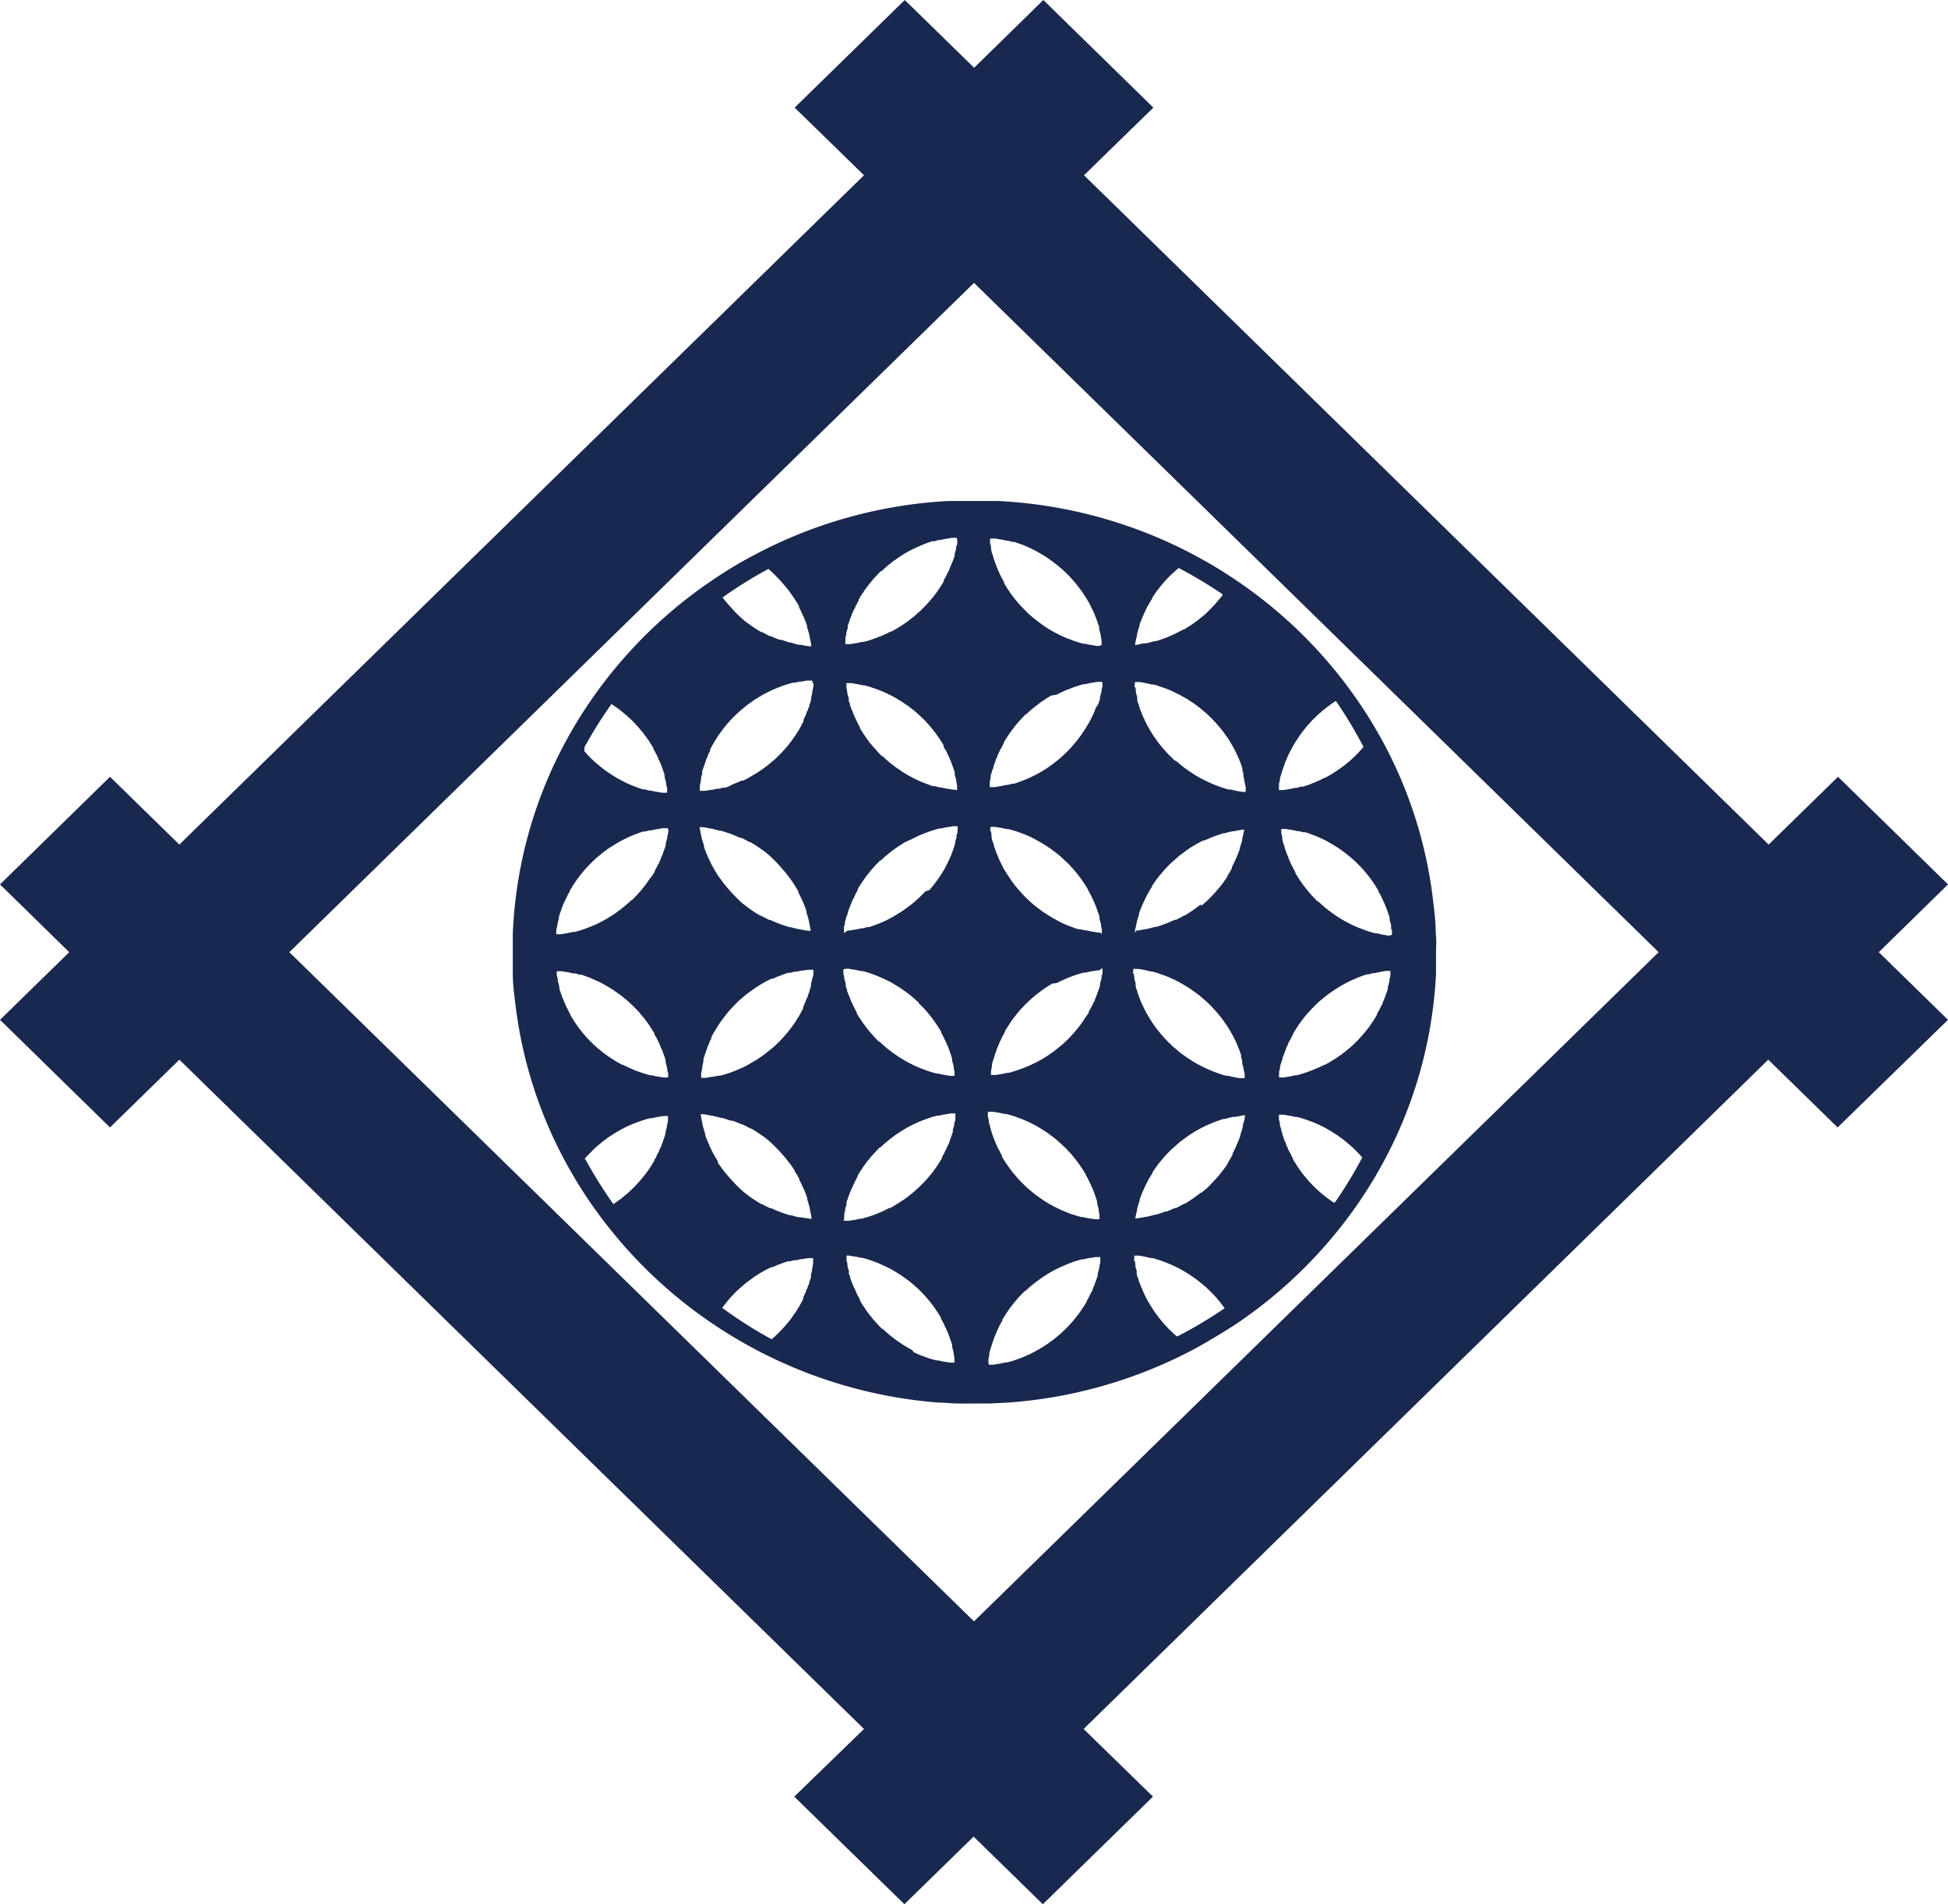
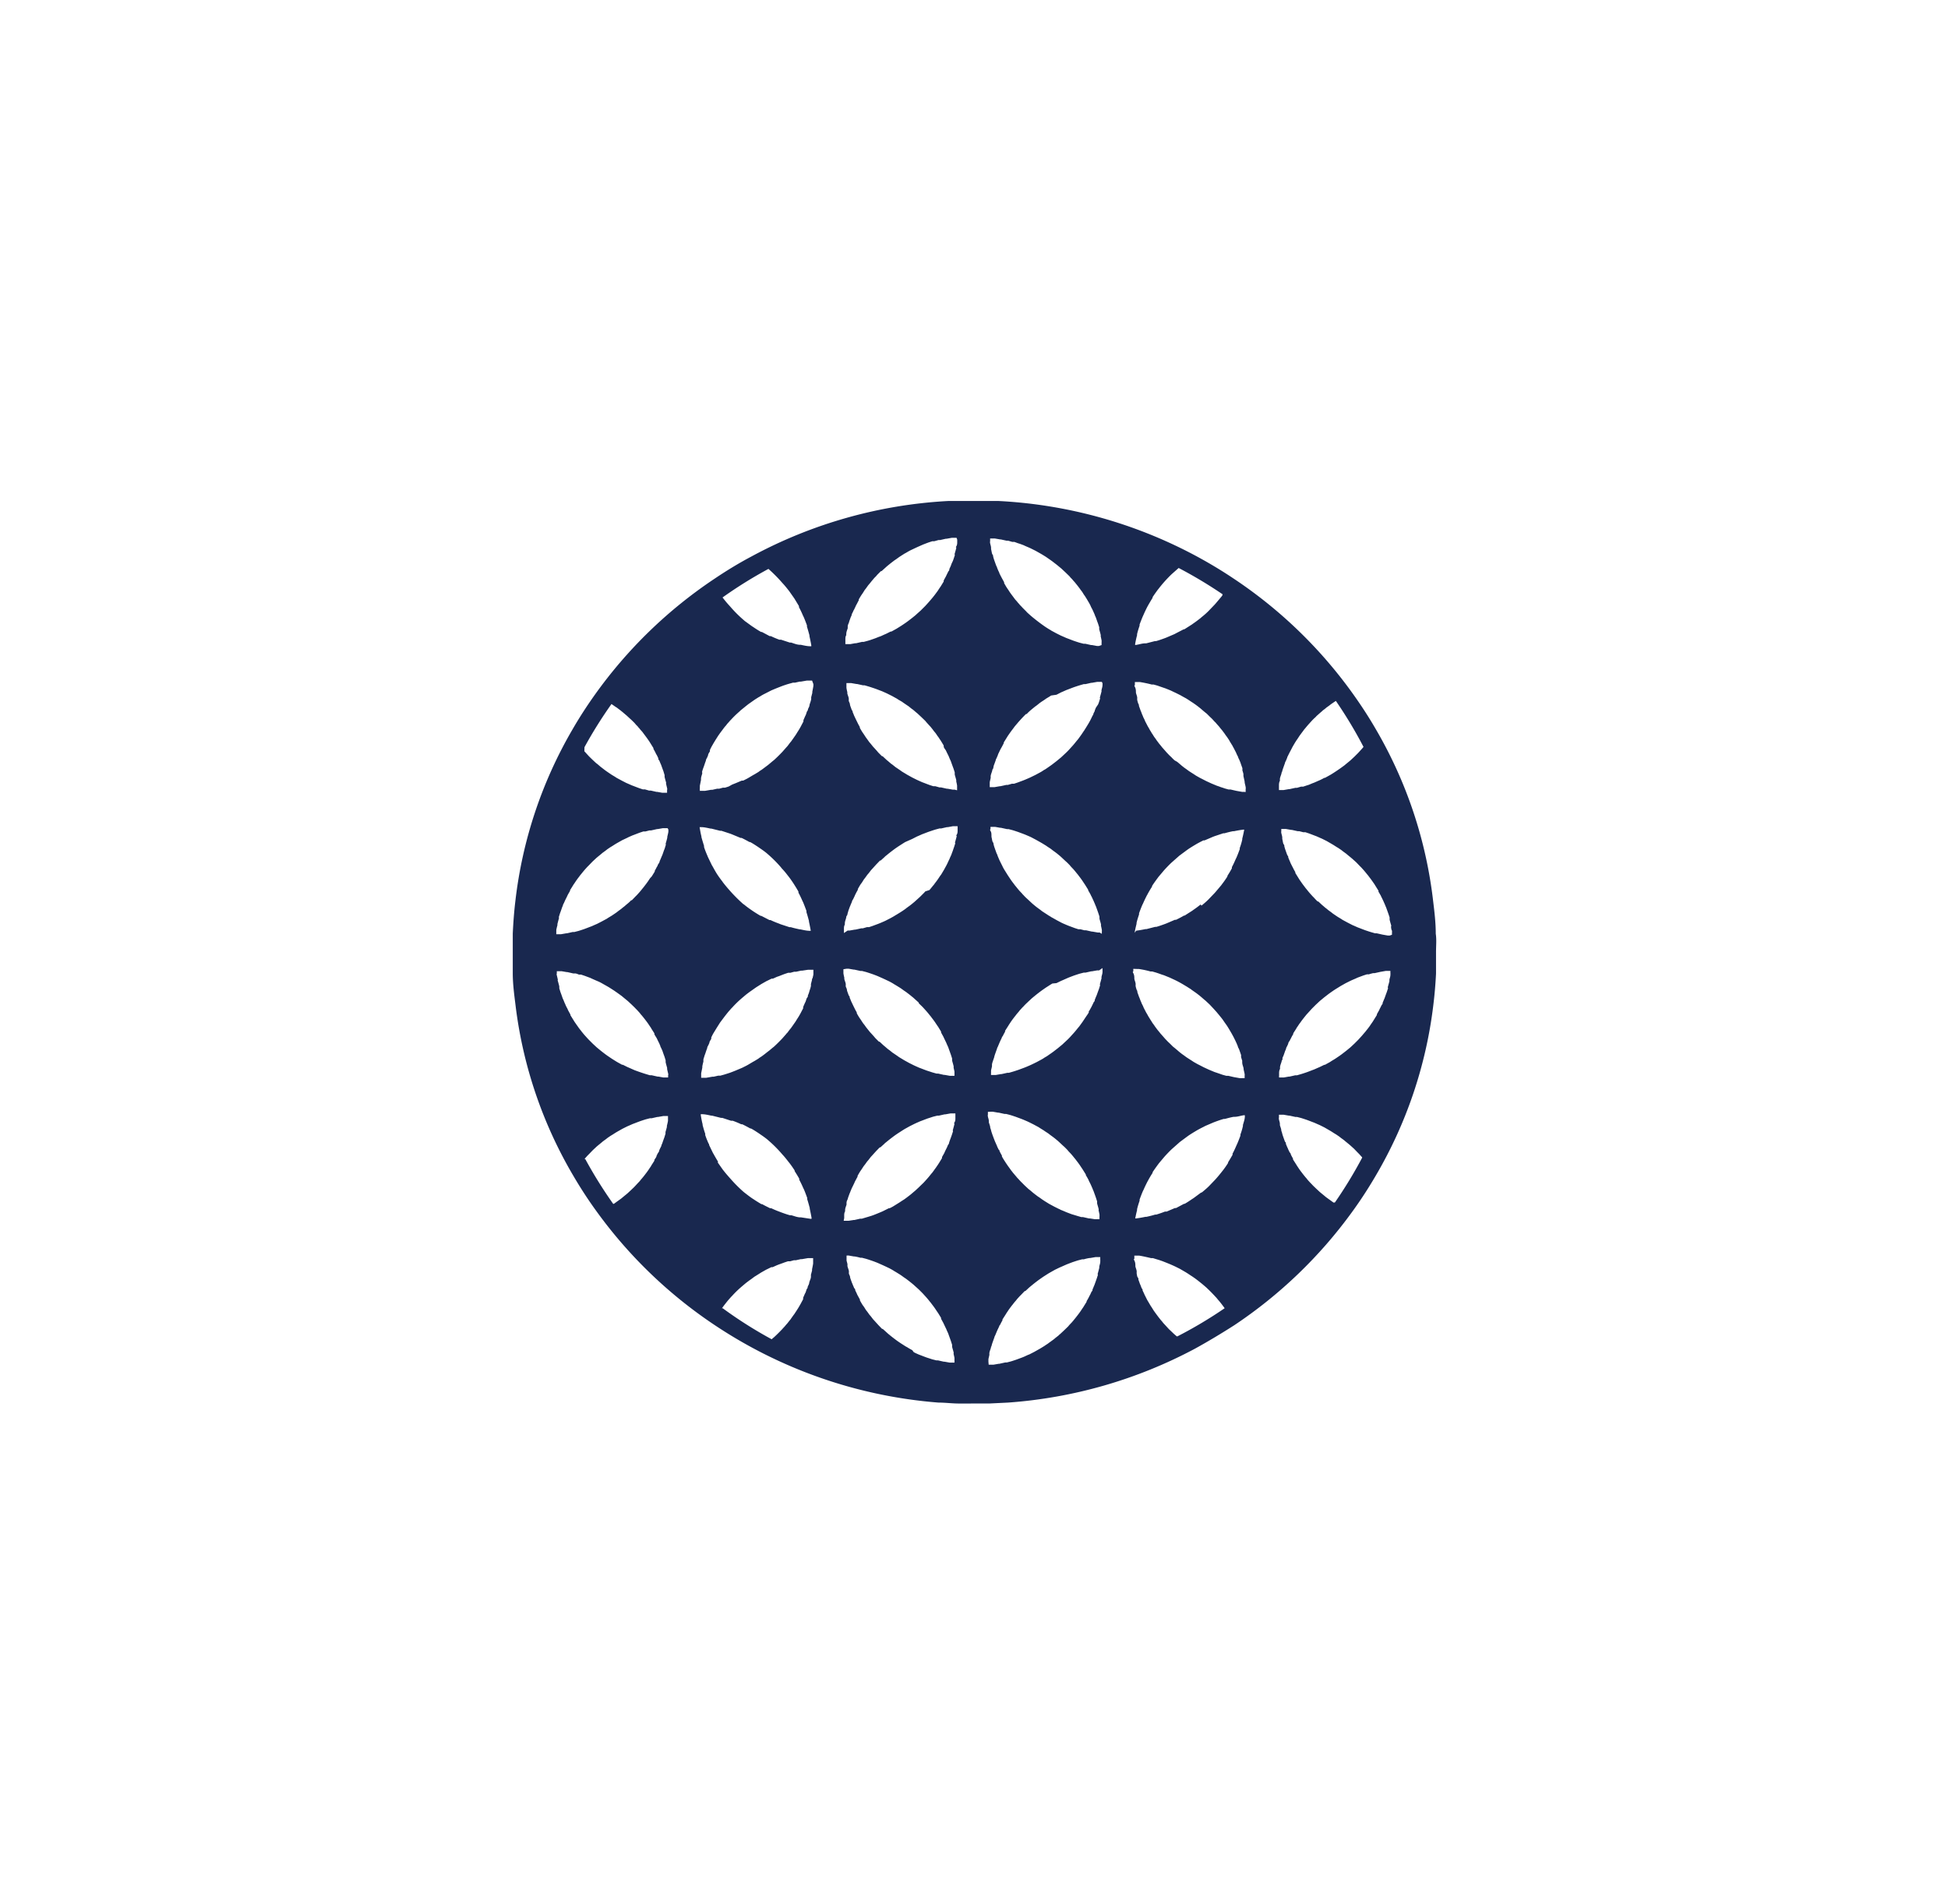
<svg xmlns="http://www.w3.org/2000/svg" id="レイヤー_1" data-name="レイヤー 1" viewBox="0 0 148.58 145.27">
  <defs>
    <style>.cls-1{fill:#19284f;}</style>
  </defs>
  <path class="cls-1" d="M337.93,262.23c0-.84-.1-1.67-.2-2.49a33.58,33.58,0,0,0-4.36-13.09c-.53-.92-1.11-1.81-1.73-2.68a35,35,0,0,0-9.17-8.86c-.88-.59-1.8-1.14-2.74-1.65a35.68,35.68,0,0,0-15.14-4.24l-.76,0-1.12,0c-.42,0-.83,0-1.25,0l-.72,0a35.52,35.52,0,0,0-15,4.23c-1,.53-1.93,1.1-2.85,1.72a35.11,35.11,0,0,0-9.07,8.79c-.62.87-1.2,1.76-1.73,2.68a33.58,33.58,0,0,0-4.36,13.09c-.1.82-.16,1.65-.2,2.49q0,.69,0,1.41c0,.54,0,1.07,0,1.61,0,.82.11,1.64.21,2.44a33.57,33.57,0,0,0,4.4,13c.55.94,1.14,1.85,1.78,2.73a35.21,35.21,0,0,0,8.88,8.59A35.73,35.73,0,0,0,300,298c.48,0,.95.06,1.43.07s.85,0,1.28,0l1.16,0,1.44-.07a35.67,35.67,0,0,0,14.25-4.11c1-.55,2-1.15,3-1.79a35.23,35.23,0,0,0,9-8.66c.64-.88,1.23-1.79,1.78-2.73a33.57,33.57,0,0,0,4.4-13c.1-.8.17-1.62.21-2.44,0-.54,0-1.07,0-1.61S338,262.69,337.93,262.23Zm-5.51,7.64-.11.13-.19.21-.11.12-.28.28,0,0-.3.28-.12.1-.22.18-.13.1-.22.17-.14.1-.22.15-.15.1-.25.15-.12.08-.38.21-.05,0-.35.17-.14.06-.27.12-.16.06-.26.1-.16.06-.27.09-.16.05-.31.09-.13,0-.44.1h-.06l-.39.07-.15,0-.2,0a.77.77,0,0,1,0-.15s0-.11,0-.17,0-.22.07-.33a.44.44,0,0,0,0-.1c0-.15.07-.29.11-.43s0-.09.05-.14,0-.19.08-.28l.06-.16.09-.26.07-.16c0-.09.07-.17.1-.25a1.11,1.11,0,0,0,.07-.16c0-.08.08-.17.13-.25a.61.61,0,0,1,.07-.14,2.68,2.68,0,0,1,.18-.33s0,0,0-.06l.23-.36a.57.57,0,0,1,.08-.13l.16-.24.1-.13c.05-.08.11-.15.16-.22l.11-.14.17-.21.11-.12.2-.22.1-.11.3-.3h0l.31-.29.11-.09.23-.19.13-.1.22-.17.14-.1.23-.16.14-.09.26-.16.11-.07.39-.22h0l.36-.18.13-.06.28-.12.15-.07.27-.1.16-.06.28-.09.15,0a3,3,0,0,1,.32-.09l.11,0,.45-.1h0l.4-.07.15,0,.21,0,0,.14a.88.88,0,0,1,0,.17c0,.12-.05.23-.07.34s0,.07,0,.1-.07.28-.11.42,0,.1,0,.15l-.09.28-.06.16-.09.25a.87.87,0,0,1-.07.17,2.44,2.44,0,0,1-.1.24c0,.06,0,.11-.07.17l-.12.24a1,1,0,0,0-.07.15l-.18.32,0,.06-.23.37-.08.13-.16.23-.1.15-.16.21a1.71,1.71,0,0,0-.11.14Zm2-7.5-.15,0-.4-.07h0l-.44-.1-.13,0-.31-.09-.16-.05-.27-.09-.16-.06-.26-.1-.16-.06-.27-.12-.14-.06-.35-.18,0,0-.39-.21-.12-.08-.25-.15-.15-.1-.22-.15-.14-.11-.22-.16-.13-.11a1.92,1.92,0,0,1-.22-.18l-.12-.1-.29-.27-.05,0a3.83,3.83,0,0,1-.28-.29l-.11-.11-.19-.21-.11-.13-.17-.21a1.71,1.71,0,0,1-.11-.14l-.16-.21-.1-.14-.16-.23-.08-.13-.23-.37,0-.06c-.06-.11-.12-.21-.17-.32l-.08-.15-.12-.24a1.22,1.22,0,0,0-.07-.17l-.1-.24c0-.06,0-.11-.07-.17l-.09-.25-.06-.17a2.76,2.76,0,0,1-.08-.27c0-.05,0-.1-.05-.15s-.07-.28-.11-.42a.3.3,0,0,0,0-.1c0-.11-.05-.23-.07-.34s0-.11,0-.17a.68.68,0,0,1,0-.14l.2,0,.15,0,.4.07h.05l.45.1.12,0,.31.08.16,0,.27.09.16.06.26.1.16.06.27.12.14.06.36.18,0,0,.38.22.12.07.25.16.15.09.22.15.14.11.22.16.13.11.22.18.12.1.3.27,0,0,.28.29.11.11.19.21.11.13.17.21a1.71,1.71,0,0,1,.11.14l.16.21.1.14.16.23.08.13.23.37,0,.07.18.31a1,1,0,0,0,.07.15l.12.25.07.16a2.44,2.44,0,0,1,.1.24,1.22,1.22,0,0,1,.07.17l.09.25.06.17.09.27c0,.05,0,.1,0,.15s.07.28.11.42,0,.07,0,.1,0,.23.07.34a1,1,0,0,1,0,.17l0,.14Zm-2-14.39h0l-.11.13-.19.21-.11.12-.28.28,0,0-.3.28-.12.1-.22.18-.13.11-.22.16-.14.1-.22.15-.15.1-.25.16-.12.07-.38.21-.05,0a3.84,3.84,0,0,1-.35.18l-.14.06-.27.12-.16.06-.26.11-.16.05-.27.09-.16,0-.31.09-.12,0-.45.1h-.05l-.4.07-.15,0-.21,0,0-.19c0-.06,0-.12,0-.17s0-.23.07-.34a.36.36,0,0,0,0-.1c0-.14.07-.28.11-.42s0-.1.05-.15a2.76,2.76,0,0,1,.08-.27l.06-.17.09-.25c0-.06.05-.12.07-.17l.1-.24c0-.06.05-.11.07-.17l.12-.24.08-.15.16-.31a.56.56,0,0,0,.05-.08c.07-.12.14-.24.22-.36l.09-.13.15-.23.11-.15.15-.2.11-.15c.06-.06.11-.13.17-.2l.11-.13.19-.21.11-.12a3.31,3.31,0,0,1,.27-.26l.07-.08.28-.25.13-.11a1.2,1.2,0,0,1,.21-.17l.14-.12.21-.15.14-.11.22-.15.15-.1h0A33.35,33.35,0,0,1,332.43,248Zm-17.29,16.94.14,0a7.21,7.21,0,0,1,.9.19l.13,0,.31.09.15.05.28.1.16.05.27.11.15.06.28.13.13.06a8.51,8.51,0,0,1,.78.43l.12.07.25.16a.71.71,0,0,1,.14.1l.23.16.14.1.22.17.12.1.23.2.11.09.32.3h0l.3.32.1.11c.06.07.13.14.19.22l.11.13.17.21.11.14.15.22.1.14c.06.08.11.16.16.24l.08.13.21.36v0c.07.13.14.25.2.38l.07.14.12.26a.77.77,0,0,0,.07.16c0,.09.07.17.1.25l.06.17.09.26a1,1,0,0,1,0,.16l.09.29a.74.74,0,0,0,0,.14c0,.14.07.28.1.42v0c0,.14.06.29.08.44s0,.09,0,.14a1.1,1.1,0,0,1,0,.18l-.23,0-.14,0-.45-.08h0l-.43-.1-.15,0-.29-.08-.17-.06-.26-.09-.18-.06-.24-.1-.17-.07-.26-.12-.15-.07-.33-.17-.14-.07-.3-.17-.15-.1-.22-.14-.17-.11-.19-.14-.17-.12-.19-.15-.15-.13-.19-.16-.15-.12-.22-.22-.17-.16-.21-.22-.13-.15-.16-.18a1.83,1.83,0,0,1-.13-.16l-.15-.18-.12-.16a2.43,2.43,0,0,1-.14-.2l-.12-.16-.13-.21a1.4,1.4,0,0,1-.1-.16,2.75,2.75,0,0,1-.17-.29l-.09-.15-.16-.31a1.11,1.11,0,0,1-.07-.16l-.12-.24a.87.87,0,0,0-.07-.17l-.09-.24a1.34,1.34,0,0,1-.07-.18l-.09-.25c0-.05,0-.11-.05-.17a2.29,2.29,0,0,1-.08-.28.83.83,0,0,1,0-.15c0-.13-.07-.27-.1-.41v0c0-.15,0-.29-.08-.44s0-.1,0-.14,0-.13,0-.19Zm-.17-2.76v0q.06-.34.15-.69a.19.19,0,0,1,0-.07c.05-.22.12-.43.19-.64,0,0,0-.06,0-.09.08-.22.16-.43.25-.64l.06-.12c.09-.21.19-.41.29-.61a.41.41,0,0,0,.05-.09c.11-.2.22-.39.34-.57l0-.05c.12-.19.26-.38.39-.56a.76.76,0,0,0,.08-.11l.43-.51.08-.09c.16-.17.32-.34.49-.5h0l.52-.46.09-.08.54-.4.11-.08c.19-.13.39-.25.59-.37l0,0c.2-.12.4-.22.6-.32l.09,0,.63-.27.13-.05.66-.22.09,0c.22-.06.44-.12.66-.16l.08,0c.23-.05.47-.09.7-.12h.07v0q-.06.34-.15.69a.19.19,0,0,1,0,.07,4.71,4.71,0,0,1-.19.64s0,.06,0,.09c-.08.22-.16.43-.25.64l-.06.12c-.09.21-.18.41-.29.61l0,.09c-.11.2-.22.39-.34.57l0,.05c-.12.19-.25.38-.39.56l-.08.11-.43.51-.08.09-.48.5h0c-.16.16-.34.31-.52.46L320,260c-.18.14-.36.28-.54.4l-.11.08-.58.37-.05,0c-.2.12-.4.22-.6.32l-.09,0-.63.27-.13.05c-.22.08-.44.16-.66.22l-.09,0-.66.17h-.08c-.23.05-.47.09-.7.12ZM315,284q.06-.34.15-.69a.19.19,0,0,1,0-.07c.05-.22.12-.43.19-.64,0,0,0-.06,0-.09.08-.22.16-.43.25-.64l.06-.12c.09-.21.19-.41.29-.61a.41.41,0,0,0,.05-.09c.11-.2.22-.39.34-.57l0-.05c.12-.19.26-.38.39-.56a.76.76,0,0,0,.08-.11l.43-.51.08-.09c.16-.17.32-.34.49-.5h0l.52-.46.09-.08.54-.4.11-.08c.19-.13.39-.25.59-.37l0,0c.2-.12.4-.22.6-.32l.09-.05.63-.27.13-.05c.22-.08.44-.16.66-.22l.09,0c.22-.06.44-.12.66-.16l.08,0c.23,0,.47-.09.7-.12h.08a.15.15,0,0,0,0,.07c0,.23-.09.46-.15.68a.24.24,0,0,1,0,.08,4.71,4.71,0,0,1-.19.64s0,.06,0,.09c-.08.21-.16.43-.25.63l-.06.13c-.09.21-.18.41-.29.61l0,.09c-.11.19-.22.38-.34.57l0,.05c-.12.19-.25.38-.39.56l-.08.1c-.14.18-.28.35-.43.52l-.08.09-.48.5h0c-.16.16-.34.31-.52.46L320,282l-.54.4-.11.07c-.19.13-.38.26-.58.37l-.05,0-.6.32-.09,0-.63.27-.13,0c-.22.09-.44.16-.66.23l-.09,0c-.22.07-.44.12-.66.17l-.08,0c-.23.05-.47.09-.7.12H315Zm8.3-32.59-.14,0-.45-.08h0l-.43-.1-.15,0-.29-.08-.17-.06a2,2,0,0,1-.26-.09l-.18-.06-.24-.1-.17-.07-.26-.12-.15-.07-.33-.17-.14-.07-.3-.17-.15-.1-.22-.14-.17-.11-.19-.14-.17-.12-.19-.15-.15-.13-.19-.16L318,249c-.07-.07-.15-.14-.22-.22l-.17-.16-.21-.22-.13-.15-.16-.18a1.83,1.83,0,0,1-.13-.16l-.15-.18-.12-.16a2.43,2.43,0,0,1-.14-.2l-.12-.16-.13-.21a.86.86,0,0,1-.1-.16,2.75,2.75,0,0,1-.17-.29l-.09-.15-.16-.31a.77.77,0,0,1-.07-.16l-.12-.24a.87.87,0,0,0-.07-.17l-.09-.24a1.34,1.34,0,0,1-.07-.18l-.09-.25c0-.05,0-.11-.05-.17a2.29,2.29,0,0,1-.08-.28.83.83,0,0,1,0-.15c0-.13-.07-.27-.1-.41v0c0-.15,0-.29-.08-.44s0-.1,0-.14l0-.23.25,0,.13,0c.3.05.6.11.9.19l.14,0,.29.08.17.06.26.09.18.06.25.1.17.07.25.12.15.07.34.17.12.07.31.17.16.1.21.14.17.11.2.14.16.12.19.15.15.13.19.16.15.12.22.22.17.16.21.23a.86.86,0,0,1,.13.14l.16.18a1.83,1.83,0,0,1,.13.16l.15.18.12.16a2.43,2.43,0,0,1,.14.2l.12.16.14.21.09.16.18.29a1.09,1.09,0,0,0,.08.15l.16.31a1.11,1.11,0,0,1,.07.16l.12.24c0,.06.05.12.07.17l.1.24.06.18.09.25a1.09,1.09,0,0,1,0,.17,2.29,2.29,0,0,1,.08.28l0,.15.09.41v0c0,.15.06.29.08.44s0,.1,0,.14l0,.23Zm-11,10.73-.15,0-.4-.07h-.05l-.44-.1-.13,0-.31-.08-.15,0-.28-.09-.16-.06-.27-.1-.15-.06-.28-.12-.13-.06-.36-.19h0l-.39-.22a.41.41,0,0,1-.11-.07,2.26,2.26,0,0,1-.26-.16l-.14-.09-.23-.15-.14-.11-.22-.16-.13-.1-.23-.19-.11-.1-.31-.29h0a2.83,2.83,0,0,1-.3-.3.52.52,0,0,1-.1-.11l-.2-.21-.11-.13-.17-.21a1.71,1.71,0,0,1-.11-.14l-.16-.21-.1-.14-.16-.24-.08-.12-.23-.37s0,0,0,0a2.68,2.68,0,0,1-.18-.33l-.07-.14-.13-.26-.07-.16-.1-.24c0-.06-.05-.11-.07-.17l-.09-.25-.06-.17a2.29,2.29,0,0,1-.08-.28s0-.09-.05-.14-.07-.28-.11-.42a.3.3,0,0,0,0-.1c0-.11,0-.23-.07-.34s0-.11,0-.17a.68.68,0,0,1,0-.14l.2,0,.15,0,.39.07h.06l.45.1.12,0,.31.08.16.05.27.09.16.06.27.1.15.06.28.12.13.06.36.19h0l.39.22.12.07.26.16.13.09.23.15.14.11.22.16.13.1.23.19.11.1.31.29h0c.11.09.21.2.31.3l.09.11.2.21.11.13.17.21a1.71,1.71,0,0,1,.11.14l.16.21.1.14.16.24.08.12.23.37,0,.05c.07.11.13.22.19.33a.61.61,0,0,0,.07.14l.12.26s.05.1.07.16a2.44,2.44,0,0,1,.1.24,1.22,1.22,0,0,1,.07.17l.09.25.06.17.09.28c0,.05,0,.09,0,.14s.08.28.11.42,0,.06,0,.09.05.23.07.35a.88.88,0,0,1,0,.17l0,.14Zm.21,2.71,0,.15a.88.88,0,0,1,0,.16c0,.12-.05.24-.07.35s0,.06,0,.09-.07.28-.11.42,0,.1,0,.14l-.09.29-.06.16-.09.25a1.22,1.22,0,0,1-.07.17l-.1.25c0,.05,0,.1-.07.16l-.12.25-.07.14c-.06.11-.12.22-.19.33s0,0,0,.05-.15.25-.23.37l-.08.12-.16.24-.1.14-.16.22-.11.13-.17.21-.11.13-.2.22-.09.1c-.1.11-.2.21-.31.31h0l-.31.29-.11.09-.23.19-.13.1-.22.17-.14.1-.23.16-.13.09a2.26,2.26,0,0,0-.26.16l-.12.07-.39.21,0,0-.37.18-.13.06-.28.12-.15.06-.27.1-.16.06-.27.09-.16.05-.31.09-.12,0-.45.1h-.05l-.4.07-.14,0-.21,0a.77.77,0,0,1,0-.15c0-.05,0-.11,0-.17s.05-.22.07-.34a.29.29,0,0,0,0-.09c0-.15.07-.29.11-.43l.05-.14a2.29,2.29,0,0,1,.08-.28l.06-.17.09-.25c0-.05.05-.11.07-.17l.1-.24.07-.16.12-.25c0-.05.05-.1.08-.14a3.24,3.24,0,0,1,.17-.32l0-.07.23-.36.08-.13.16-.24.1-.14.16-.21a1.34,1.34,0,0,0,.11-.14c.06-.07.11-.14.17-.2l.11-.14.19-.21.11-.11a3.7,3.7,0,0,1,.28-.28l.05-.05.29-.27.12-.1.22-.18.14-.11.21-.16.14-.1.23-.16.14-.09.25-.16.12-.07L309,266l0,0,.35-.17.14-.06.27-.12.16-.07.26-.1.16-.06.27-.09.16-.05.31-.08.13,0,.44-.1h.05l.4-.07.15,0Zm0-21.73a.88.88,0,0,1,0,.16c0,.12-.05.24-.07.35s0,.06,0,.09-.07.28-.11.42,0,.1,0,.14l-.09.29-.06.16L312,245a1.22,1.22,0,0,1-.07.17c0,.08-.06.16-.1.25s0,.1-.07.16l-.12.25-.07.14c-.06.11-.12.22-.19.33s0,0,0,0-.15.25-.23.37a.83.83,0,0,1-.08.12l-.16.24-.1.14-.16.22-.11.13-.17.21-.11.13-.2.22-.09.1c-.1.11-.2.21-.31.31h0l-.31.29-.11.09-.23.19-.13.1-.22.17-.14.1-.23.16-.13.09a2.26,2.26,0,0,0-.26.16l-.12.07-.39.21,0,0-.37.18-.13.06-.28.12-.15.06-.27.1-.16.06-.27.09-.16,0-.31.09-.12,0-.45.1h-.05l-.4.07-.14,0-.22,0,0-.19c0-.06,0-.12,0-.17s.05-.23.07-.34a.36.36,0,0,0,0-.1c0-.14.07-.28.11-.42s0-.1.05-.15.05-.18.08-.28l.06-.16.09-.25c0-.06.05-.12.07-.17l.1-.24c0-.06.05-.11.07-.17l.12-.25s.05-.09.08-.14.11-.21.17-.32l0-.06.23-.37.08-.13.16-.23.1-.14.16-.21.11-.15.17-.2.11-.13.19-.21.11-.12c.09-.09.18-.19.28-.28l.05,0a3.83,3.83,0,0,1,.29-.28l.12-.1.22-.18.14-.1.21-.17.14-.1.23-.15.14-.1.25-.15.12-.08L309,244l0,0,.35-.18.14-.06.27-.12.16-.06.26-.1.16-.06.27-.09.16-.05.31-.09.13,0,.44-.1h.05l.4-.07.15,0,.21,0ZM304,275.81l.14,0,.4.07h.05l.45.1.12,0,.31.08.16.05.27.09.16.06.27.1.15.06.28.12.13.06.36.18,0,0,.39.21.12.08.26.16.13.09.23.15.14.11.22.16.13.1.23.19.11.1.31.29h0c.11.09.21.2.31.3l.09.11.2.21.11.13.17.21a1.71,1.71,0,0,1,.11.14l.16.21.1.14.16.24.08.12.23.37,0,.05c.07.11.13.22.19.33l.06.14c.05.09.09.17.13.26s.05.1.07.16a2.44,2.44,0,0,1,.1.24,1.22,1.22,0,0,1,.07.17l.09.25.06.17.09.28c0,.05,0,.09,0,.14s.08.28.11.42,0,.06,0,.09.05.23.07.35a.88.88,0,0,1,0,.16l0,.2-.21,0-.15,0-.38-.06-.07,0-.44-.1-.13,0-.31-.09-.16-.05-.27-.08-.16-.06-.26-.1-.16-.07-.27-.11a.61.61,0,0,0-.14-.07l-.34-.17,0,0-.39-.21-.13-.08-.24-.15-.15-.1-.21-.15-.15-.1-.21-.16-.14-.11-.21-.18-.13-.1-.28-.26-.07-.07-.27-.27-.11-.12c-.06-.07-.13-.13-.18-.2l-.12-.14-.17-.2a1.34,1.34,0,0,0-.11-.14l-.15-.21-.11-.15-.15-.22-.09-.14c-.08-.12-.15-.24-.22-.36l0-.07c-.06-.11-.12-.21-.17-.32s0-.09-.08-.14l-.12-.25c0-.05-.05-.11-.07-.17s-.07-.15-.1-.23l-.07-.18-.09-.24-.06-.17a2.29,2.29,0,0,1-.08-.28l-.05-.14c0-.14-.07-.28-.11-.43a.44.44,0,0,0,0-.1c0-.11-.05-.22-.07-.33s0-.12,0-.17l0-.19Zm-.19,19.07c0-.06,0-.11,0-.17s.05-.22.07-.34a.3.3,0,0,0,0-.1c0-.14.07-.28.11-.42s0-.1.05-.14a2.29,2.29,0,0,1,.08-.28l.06-.17.09-.25c0-.05.05-.11.07-.17l.1-.24.07-.16.12-.25c0-.05.05-.1.08-.14a3.24,3.24,0,0,1,.17-.32l0-.07.23-.36.08-.13.16-.24.1-.14.16-.21a1.34,1.34,0,0,0,.11-.14c.06-.07.11-.14.17-.2l.11-.14.19-.21.11-.11.28-.29.05,0,.29-.27.12-.1.22-.18.14-.11.21-.16.14-.1.23-.16.14-.09.25-.16.12-.07.39-.22,0,0,.35-.17.14-.06.27-.12.16-.07.26-.1.16-.06.27-.09.16-.05.31-.08.13,0a3.13,3.13,0,0,1,.44-.1h.05l.4-.07.15,0,.21,0,0,.19a1,1,0,0,1,0,.17c0,.12-.05.23-.07.35s0,.06,0,.08-.07.29-.11.43,0,.09,0,.14l-.09.28-.06.17-.09.25a1.22,1.22,0,0,1-.07.17,2.44,2.44,0,0,1-.1.24c0,.06,0,.11-.07.16l-.12.26a.83.83,0,0,0-.07.13,3.72,3.72,0,0,1-.19.34l0,.05-.23.37a.83.83,0,0,1-.08.12l-.16.24-.1.14-.16.21-.11.14-.17.21-.11.13-.2.21-.09.11-.31.3h0l-.31.29a.52.52,0,0,0-.11.1l-.23.18-.13.11-.22.16-.14.1a1.88,1.88,0,0,1-.23.16l-.13.09-.26.16-.12.07-.39.22h0l-.37.19-.13.05-.28.13-.15.06-.27.1-.16.06-.27.09-.16.05-.31.08-.12,0-.45.1h-.05l-.4.07-.14,0-.22,0Zm8.43-54.6-.15,0-.38-.07h-.07l-.44-.1-.13,0-.31-.08-.16-.05-.27-.09-.16-.06-.26-.1-.16-.06-.27-.12-.14-.06-.34-.17,0,0-.39-.21a.57.57,0,0,0-.13-.08l-.24-.15-.15-.1-.21-.15-.15-.11-.21-.16-.14-.11-.21-.17-.13-.11-.28-.25-.07-.08-.27-.27-.11-.12a1.71,1.71,0,0,1-.18-.2.81.81,0,0,1-.12-.14l-.17-.19-.11-.15-.15-.2-.11-.15-.15-.23-.09-.13c-.08-.12-.15-.25-.22-.37a.25.25,0,0,1,0-.07l-.17-.31-.08-.15-.12-.24c0-.06-.05-.12-.07-.17l-.1-.24c0-.06-.05-.11-.07-.17l-.09-.25-.06-.17a2.76,2.76,0,0,1-.08-.27s0-.1-.05-.15-.07-.28-.11-.42a.36.36,0,0,0,0-.1c0-.11-.05-.23-.07-.34s0-.11,0-.17l0-.19.22,0,.14,0,.4.07h.05l.45.1.12,0,.31.09.16,0,.27.1.16.05.27.1.15.07.28.12.13.06.36.18h0l.39.22.12.07.26.16.13.09.23.16.14.1.22.17.13.1.23.19.11.09.31.29h0l.31.3.09.11a2.09,2.09,0,0,1,.2.22l.11.12.17.21.11.14c.05.07.11.14.16.22l.1.13c.06.08.11.17.16.25l.08.11c.08.13.16.25.23.38s0,0,0,0a3.72,3.72,0,0,1,.19.34l.06.14c.05.08.09.17.13.25l.07.16a1.86,1.86,0,0,1,.1.25,1.11,1.11,0,0,1,.07.16l.09.26.06.16.09.28c0,.05,0,.1,0,.14s.08.28.11.43,0,.05,0,.08.05.24.07.35a1,1,0,0,1,0,.17l0,.19Zm9.42-3.93,0,.06-.08.11-.43.51-.08.09-.48.5h0a5.7,5.7,0,0,1-.52.46l-.09.08c-.18.14-.36.28-.54.4l-.11.08-.58.37-.05,0-.6.31-.09.05-.63.27-.13.05c-.22.08-.44.16-.66.22l-.09,0-.66.17h-.08c-.23,0-.47.09-.7.12H315v-.06a7,7,0,0,1,.15-.69.24.24,0,0,1,0-.08c.05-.22.12-.43.19-.64,0,0,0-.06,0-.09.08-.21.16-.42.25-.63l.06-.13c.09-.21.19-.41.29-.61a.41.41,0,0,0,.05-.09c.11-.19.22-.38.34-.57l0-.05c.12-.19.26-.38.39-.56l.08-.1c.14-.18.28-.35.43-.52l.08-.09c.16-.17.32-.34.49-.5h0l.52-.46h0A34.19,34.19,0,0,1,321.69,236.35Zm-38.46,43.29c-.12-.19-.23-.38-.34-.58a.56.56,0,0,0-.05-.08l-.3-.62s0-.09-.05-.13c-.09-.21-.18-.42-.25-.64l0-.1c-.08-.22-.14-.44-.2-.66,0,0,0,0,0-.06-.06-.23-.1-.46-.14-.7,0,0,0-.05,0-.07h.08c.24,0,.48.06.72.11h.06l.68.17.1,0,.67.22.13,0c.22.08.44.17.65.27l.08,0c.21.1.41.21.61.32l.05,0c.21.11.4.24.6.37l.1.07c.19.13.38.26.56.41l.08.07a9.55,9.55,0,0,1,1,1l.07.08c.16.17.3.35.44.53l.08.1c.14.18.27.37.4.57l0,.05c.12.19.24.38.35.58l0,.08c.11.2.21.41.3.62l.06.12c.09.21.17.43.25.65l0,.1c.07.21.13.44.19.66l0,.05c.05.23.1.47.14.71,0,0,0,0,0,.07h-.08l-.72-.11-.05,0c-.24,0-.46-.1-.69-.16l-.1,0c-.23-.06-.45-.14-.67-.22l-.13-.05c-.22-.08-.43-.17-.64-.27l-.09,0c-.2-.1-.41-.2-.6-.31l-.06,0c-.2-.12-.4-.24-.59-.37l-.11-.07c-.19-.13-.37-.27-.55-.41l-.09-.07a10.54,10.54,0,0,1-1-1l-.08-.09c-.15-.17-.3-.34-.44-.52l-.08-.1-.4-.57Zm7.16-14a.29.29,0,0,0,0,.09l-.09.35a.83.83,0,0,1,0,.15,2.29,2.29,0,0,1-.08.28,1.09,1.09,0,0,0-.05.17,2,2,0,0,1-.1.26c0,.06,0,.11-.05.16s-.08.18-.11.27a1,1,0,0,1-.07.15l-.13.3,0,.1-.21.4h0c-.07.13-.14.25-.22.37l-.07.11a2.33,2.33,0,0,1-.17.26l-.09.13-.17.24-.1.12-.18.24a.52.52,0,0,0-.1.11l-.22.25-.07.08c-.21.22-.42.43-.64.63l-.09.07-.25.21-.12.09-.24.19-.12.09a2.2,2.2,0,0,1-.25.17l-.12.09-.28.17-.11.06-.37.22h0c-.13.08-.27.14-.4.21l-.11.05-.31.13-.14.06-.28.11-.16.06-.28.09-.16.05-.29.08-.16,0-.35.08-.1,0-.46.08-.12,0-.27,0,0-.22s0-.08,0-.12l.09-.45a.29.29,0,0,1,0-.09,3.59,3.59,0,0,1,.08-.35c0-.05,0-.1,0-.15s.06-.19.08-.29l.06-.16.09-.27.06-.16c0-.09.07-.18.11-.27l.06-.14c0-.1.09-.2.14-.3l0-.1a3,3,0,0,1,.21-.4v0l.22-.36.07-.11.17-.27.09-.12.18-.24.09-.12.19-.24.09-.11.22-.25.08-.08a7.62,7.62,0,0,1,.64-.63l.08-.07.26-.22.11-.09.24-.18.13-.09.24-.17.13-.09.27-.17.11-.07.37-.21h0l.41-.2.1,0,.31-.14.15-.05.28-.11.16-.06.27-.09.17,0,.29-.08.15,0,.36-.08.09,0,.46-.07.13,0,.27,0,0,.22c0,.05,0,.09,0,.13S290.42,265.51,290.39,265.66Zm-8.54-11.54h.07c.24,0,.48.06.72.11h.06l.68.17.1,0,.67.22.13.05.65.27a.2.2,0,0,0,.08,0c.21.1.41.21.61.32l.05,0c.21.11.4.24.6.37l.1.07c.19.13.38.26.56.41l.08.07a9.55,9.55,0,0,1,1,1l.07.09a5.49,5.49,0,0,1,.44.52l.08.1c.14.18.27.37.4.57l0,0c.12.19.24.38.35.58l0,.08c.11.2.21.41.3.62l.06.12c.09.22.17.43.25.65l0,.1c.07.21.13.44.19.66l0,.05c.05.23.1.47.14.71v0h-.06c-.25,0-.49-.06-.73-.11h-.05c-.23-.05-.46-.1-.69-.17l-.1,0-.67-.22-.12-.05c-.22-.08-.44-.17-.65-.27l-.08,0-.62-.32-.05,0c-.2-.11-.4-.24-.6-.37l-.1-.07c-.19-.13-.37-.26-.55-.41l-.09-.06a12,12,0,0,1-1-1l-.07-.08c-.15-.17-.3-.35-.44-.53a.86.86,0,0,1-.07-.1c-.14-.18-.28-.37-.41-.57l0,0c-.12-.19-.23-.39-.34-.59l-.05-.08-.3-.62-.05-.12c-.09-.21-.18-.43-.25-.65l0-.09c-.07-.22-.14-.45-.2-.67v-.05c-.06-.23-.1-.47-.14-.71Zm8.64-10.91s0,.08,0,.12-.05.3-.08.45a.29.29,0,0,0,0,.09l-.09.35a.83.83,0,0,1,0,.15,2.29,2.29,0,0,1-.08.28,1.09,1.09,0,0,0-.05.17c0,.09-.06.18-.1.27s0,.1-.05.15-.08.18-.11.27a1,1,0,0,1-.07.15l-.13.3,0,.1-.21.4h0c-.07.13-.14.25-.22.37l-.07.11a2.33,2.33,0,0,1-.17.26l-.09.13-.17.24-.1.12-.18.24-.1.11-.22.25-.07.08c-.21.22-.42.43-.64.63l-.09.07-.25.21-.12.1-.24.18-.12.09a2.2,2.2,0,0,1-.25.17l-.12.09-.28.17-.11.06-.37.22h0c-.13.08-.27.14-.4.21l-.11,0-.31.13-.14.06-.28.11L284,251l-.28.09-.16,0-.29.08-.16,0-.35.08-.1,0-.46.08-.12,0-.28,0a2,2,0,0,1,0-.26c0-.05,0-.09,0-.13l.09-.45a.29.29,0,0,1,0-.09c0-.12.05-.23.08-.35s0-.1,0-.15.05-.19.08-.28l.06-.16.09-.27.06-.16c0-.09.07-.18.11-.27l.06-.15c0-.1.09-.2.14-.3a.47.47,0,0,1,0-.1,3.84,3.84,0,0,1,.21-.4h0c.07-.13.15-.25.22-.37l.07-.11c.06-.09.11-.18.17-.26l.09-.13.18-.24.09-.12a2.11,2.11,0,0,1,.19-.23l.09-.12c.07-.08.15-.16.22-.25l.08-.08a7.52,7.52,0,0,1,.64-.62l.08-.08.26-.21.11-.09.24-.19.13-.09.24-.17.13-.09.27-.17.11-.06a3.47,3.47,0,0,1,.37-.21h0l.41-.21.1-.05.31-.13.15-.06.28-.11.16-.06.27-.09.17-.05.29-.08.15,0,.36-.08.09,0,.46-.08.13,0,.27,0ZM293,264.9l.14,0,.4.07h.05l.45.1.12,0,.31.08.16.05.27.09.17.06.26.1.16.07.27.12.13.06.36.17,0,0c.13.07.26.14.38.22l.12.07.26.16.14.09.22.16.15.1.21.16.14.11.22.18.11.1.3.27,0,.05.29.28.1.11.19.21.12.14.16.2a1.34,1.34,0,0,1,.11.14l.16.21.1.14.16.24.09.13.22.36a.25.25,0,0,0,0,.07l.17.31.07.15.12.25a1.11,1.11,0,0,1,.07.16l.11.24.06.17.09.25.06.17.09.28c0,.05,0,.09,0,.14s.08.28.11.43,0,.06,0,.09.05.23.07.34l0,.17c0,.05,0,.1,0,.15l-.21,0-.15,0-.39-.07h-.06l-.44-.1-.12,0-.32-.09-.15-.05-.28-.09-.16-.06-.26-.1-.16-.06-.27-.12-.13-.06-.36-.18,0,0-.38-.21-.13-.08-.25-.15-.14-.1-.22-.15-.15-.1-.21-.17-.14-.1-.22-.19-.11-.09-.3-.28-.05,0-.28-.28-.1-.12-.19-.21-.12-.13-.16-.2-.12-.15-.15-.21a1.71,1.71,0,0,1-.11-.14l-.15-.23-.09-.13c-.08-.12-.15-.24-.22-.37l0-.06c-.06-.11-.12-.21-.17-.32l-.07-.14-.12-.25-.08-.17a2.44,2.44,0,0,0-.1-.24c0-.05,0-.11-.07-.17l-.09-.25a1,1,0,0,1-.05-.16c0-.1-.06-.19-.09-.28a.83.83,0,0,1,0-.15c0-.14-.08-.28-.11-.42a.36.36,0,0,1,0-.1,3.4,3.4,0,0,1-.07-.34l0-.17s0-.09,0-.14Zm-.21-2.72c0-.05,0-.09,0-.14l0-.17c0-.11,0-.22.07-.34a.44.44,0,0,1,0-.1c0-.14.07-.28.1-.42s0-.1.05-.15.05-.18.09-.27a1.09,1.09,0,0,1,.05-.17l.09-.25a1.22,1.22,0,0,0,.07-.17,2.44,2.44,0,0,0,.1-.24c0-.05.05-.11.08-.16l.12-.25a1,1,0,0,1,.07-.15c.05-.11.11-.21.17-.32l0-.06c.07-.12.14-.25.22-.37l.09-.12.15-.24.11-.14.15-.21.12-.14.16-.21.12-.13.19-.21.1-.11.28-.29.05,0,.3-.27a.52.52,0,0,1,.11-.1l.22-.18.14-.11.21-.16.15-.11.22-.15.14-.09.25-.16.13-.08L298,255l0,0,.35-.18.14-.06.27-.12.16-.06.26-.1.17-.06.27-.09.16-.05.3-.08.13,0,.44-.1h.07l.38-.07.15,0,.21,0c0,.05,0,.09,0,.14l0,.17c0,.11,0,.23-.07.34s0,.06,0,.1-.07.28-.11.42,0,.1,0,.14l-.09.28-.06.17a2.5,2.5,0,0,1-.09.25l-.06.17-.11.24a.77.77,0,0,1-.07.16l-.12.26-.07.14-.18.33,0,0-.22.37-.09.12-.16.24-.1.14-.16.21a.76.76,0,0,1-.11.14l-.17.21-.11.13L299,259l-.1.11-.3.3h0l-.32.29-.11.1-.23.19-.13.1-.22.16-.14.11-.22.15-.14.09-.26.16-.12.07c-.12.08-.25.15-.38.22h0l-.37.19-.13.06-.28.12-.15.06-.27.1-.16.06-.27.09-.16,0-.31.09-.12,0-.45.1h-.05l-.4.07-.14,0Zm8.45-10.94-.15,0-.39-.07h-.06l-.44-.1-.12,0-.32-.09-.15,0-.28-.09-.16-.06-.26-.1-.16-.06-.27-.12-.13-.06-.36-.18,0,0-.38-.21-.13-.08-.25-.15-.14-.1-.22-.15-.15-.1-.21-.17-.14-.1-.22-.19-.11-.09-.3-.28-.05,0-.28-.28-.1-.12-.19-.21-.12-.13-.16-.2-.12-.14-.15-.21-.11-.15-.15-.23-.09-.13c-.08-.12-.15-.24-.22-.37l0-.06c-.06-.11-.12-.21-.17-.32l-.07-.14-.12-.25-.08-.17a2.44,2.44,0,0,0-.1-.24s0-.11-.07-.17l-.09-.25a1,1,0,0,1-.05-.16c0-.1-.06-.19-.09-.28a.83.83,0,0,1,0-.15c0-.14-.08-.28-.11-.42a.36.36,0,0,1,0-.1,3.4,3.4,0,0,1-.07-.34l0-.17,0-.19.22,0,.14,0,.4.07h.05l.45.1.12,0,.31.09.16.05.27.09.17.06.26.1.16.06.27.12.13.06.36.18,0,0,.38.21.12.08.26.15.14.1.22.15.15.1.21.17.14.1.22.19.11.09.3.28,0,0,.29.28.1.12.19.21.12.13.16.2.11.15a1.56,1.56,0,0,1,.16.2l.1.15a1.88,1.88,0,0,1,.16.23l.09.13c.07.12.15.24.22.37a.21.21,0,0,0,0,.06c0,.11.11.21.17.32l.07.15.12.24a1.22,1.22,0,0,1,.07.17l.11.24.06.17.09.25.06.16.09.28s0,.1,0,.15.08.28.11.42,0,.07,0,.1a3.4,3.4,0,0,1,.07.34l0,.17,0,.19Zm-8.43,32.68,0-.17c0-.11,0-.23.07-.34a.44.44,0,0,1,0-.1c0-.14.07-.28.11-.42a.83.83,0,0,1,0-.15c0-.09.05-.18.09-.27a1.09,1.09,0,0,1,.05-.17l.09-.25a1.22,1.22,0,0,0,.07-.17l.1-.24.08-.16.12-.25a1,1,0,0,1,.07-.15l.17-.32a.21.21,0,0,0,0-.06c.07-.12.14-.25.22-.37l.09-.13.15-.23.11-.14.15-.21.12-.14.16-.21.12-.13.19-.21.1-.11.28-.29.05,0,.3-.27a.52.52,0,0,1,.11-.1l.22-.18.14-.11.21-.16.15-.11.22-.15.14-.09.25-.16.13-.08.38-.21,0,0,.36-.18.13-.06.27-.12.16-.06.26-.1.16-.06.28-.09.15-.05.32-.08.12,0,.44-.1h.06l.39-.07.15,0,.22,0,0,.19,0,.17c0,.11,0,.22-.07.33s0,.07,0,.1-.07.29-.11.43,0,.09,0,.14l-.09.28-.06.17-.09.24-.06.18c0,.08-.07.16-.11.23a.87.87,0,0,1-.07.17l-.12.24-.07.16-.17.3,0,.08-.22.36-.09.14-.15.22-.11.15-.15.21-.12.14-.16.2-.12.14-.18.2-.11.12-.27.26-.08.08-.28.26-.12.1-.21.18-.14.11-.21.16-.15.11-.22.14-.15.1-.24.15-.13.08a2.82,2.82,0,0,1-.38.21l-.06,0-.34.17-.14.07-.26.11-.17.07-.25.1-.17.06-.26.08-.17.05-.3.09-.13,0-.44.1-.07,0-.38.06-.16,0-.21,0Zm.19,2.86.14,0,.4.07h.05a3.63,3.63,0,0,1,.45.1l.12,0,.31.08.16.05.27.09.17.06.26.1.16.07.27.12.13.06.36.17,0,0c.13.07.26.14.38.22l.12.07.26.16.14.09.22.16.15.1.21.16.14.11.22.18.11.1.3.27,0,0,.29.29.1.11.19.21.12.14.16.2a1.34,1.34,0,0,1,.11.14l.16.21.1.14.16.24.09.13.22.36a.25.25,0,0,0,0,.07l.17.31.07.15.12.25a1.11,1.11,0,0,1,.07.16l.11.24.06.17.09.25.06.17.09.28s0,.09,0,.14.08.28.11.42,0,.07,0,.1.05.23.07.34l0,.17,0,.19-.22,0-.15,0-.39-.07h-.06l-.44-.1-.12,0-.32-.08-.15-.05-.28-.09-.16-.06-.26-.1-.16-.06-.27-.12-.13-.07L298,294l0,0c-.13-.07-.26-.14-.38-.22l-.13-.07-.25-.16-.14-.09-.22-.15-.15-.11-.21-.16-.14-.11-.22-.18-.11-.1-.3-.27-.05,0-.28-.29-.1-.11-.19-.21-.12-.13-.16-.21-.12-.14-.15-.21-.11-.14-.15-.24-.09-.12c-.08-.12-.15-.25-.22-.37a.43.43,0,0,1,0-.07l-.17-.31a1,1,0,0,1-.07-.15l-.12-.25c0-.05,0-.11-.08-.16a2.44,2.44,0,0,0-.1-.24,1.22,1.22,0,0,0-.07-.17l-.09-.25a1.09,1.09,0,0,1-.05-.17c0-.09-.06-.18-.09-.27a.83.83,0,0,1,0-.15c0-.14-.08-.28-.11-.42a.43.43,0,0,1,0-.11c0-.11-.05-.22-.07-.33l0-.17,0-.19Zm8.43-54.61,0,.17c0,.11,0,.23-.07.34s0,.06,0,.1-.07.28-.11.42,0,.1,0,.15l-.09.27-.06.17L301,234l-.06.17-.11.24c0,.05,0,.11-.07.17l-.12.24-.07.15-.17.31a.59.59,0,0,0,0,.08l-.22.36-.09.13-.15.23-.11.15-.15.2-.12.15-.16.19-.12.14-.18.2-.11.12-.27.27-.08.08-.28.25-.12.11-.21.17-.14.11-.21.16-.15.11-.22.15-.15.1-.24.15-.13.08-.38.21-.06,0-.34.17-.14.06-.26.12-.17.06-.25.1-.17.06-.26.09-.17.05-.3.08-.13,0-.44.1h-.07l-.38.07-.16,0-.21,0,0-.19,0-.17c0-.11,0-.22.07-.33a.3.3,0,0,1,0-.1c0-.15.07-.29.11-.43a1,1,0,0,1,0-.14c0-.09.05-.19.09-.28a1.54,1.54,0,0,1,.05-.17l.09-.25a1.11,1.11,0,0,0,.07-.16c0-.09.07-.17.1-.25s.05-.11.08-.16l.12-.25a.61.61,0,0,1,.07-.14c.06-.11.11-.22.17-.32a.25.25,0,0,0,0-.07c.07-.12.14-.24.22-.36l.09-.13.15-.24a1.71,1.71,0,0,0,.11-.14l.15-.21.12-.14.16-.2.12-.14a1.8,1.8,0,0,1,.19-.2l.1-.12.28-.28.05,0,.3-.27.11-.1.22-.18.14-.11.21-.16.15-.1.22-.16.14-.09.25-.16.13-.07c.12-.07.25-.15.38-.21l0,0,.36-.17.13-.06.27-.12.16-.07.26-.1.16-.06.28-.09.15,0,.32-.09.12,0,.44-.1h.06l.39-.07.15,0,.22,0Zm-14.41,2.22a11.22,11.22,0,0,1,1,1l.07.08c.16.17.3.34.44.52l.08.1.4.57,0,0,.35.58a.59.59,0,0,0,0,.08c.11.21.21.41.3.63l.06.12c.09.21.17.42.25.64l0,.1c.07.22.13.44.19.66l0,.06c.05.23.1.46.14.7,0,0,0,.05,0,.07h-.08c-.24,0-.48-.06-.72-.11h-.05c-.24,0-.46-.1-.69-.17l-.1,0-.67-.22-.13,0c-.22-.08-.43-.17-.64-.27l-.09,0-.6-.32-.06,0c-.2-.11-.4-.24-.59-.37l-.11-.07-.55-.4-.09-.08a9.45,9.45,0,0,1-1-1l-.08-.09c-.15-.16-.3-.34-.44-.52l-.08-.1s0,0,0,0A33.23,33.23,0,0,1,287.05,234.39Zm-12,10.29h0l.36.25a.91.91,0,0,1,.16.11l.2.15.15.12.2.17.13.11.27.25.09.08c.09.09.18.17.26.26l.11.13a1.12,1.12,0,0,1,.18.2.81.81,0,0,1,.12.14l.17.19.11.15.15.2.11.15.16.23.08.13.23.37,0,.06c.06.11.12.21.17.32s.05.1.08.14l.12.25c0,.06,0,.11.07.17l.1.24a1.22,1.22,0,0,1,.07.17l.09.25.06.16.09.3s0,.08,0,.12.07.29.11.43,0,0,0,.06.05.25.08.38,0,.1,0,.15l0,.21-.21,0-.15,0-.39-.07h-.06l-.44-.1-.13,0-.31-.09-.16,0-.27-.09-.16-.06-.26-.1-.16-.06-.27-.12-.14-.06-.35-.18,0,0-.39-.21-.12-.08-.25-.15-.15-.1-.22-.15-.14-.1-.22-.17-.13-.1-.22-.19-.12-.09-.3-.28,0,0c-.1-.1-.2-.19-.29-.29l-.1-.11-.2-.22L273,248h0A33.35,33.35,0,0,1,275.08,244.68Zm-2.25,25a1.71,1.71,0,0,0-.11-.14c-.05-.07-.11-.14-.16-.22l-.1-.14-.16-.23-.08-.13-.23-.37,0-.05-.18-.33-.06-.14c-.05-.08-.09-.17-.13-.25a.77.77,0,0,0-.07-.16l-.1-.25a1.11,1.11,0,0,1-.07-.16l-.09-.26-.06-.16-.09-.29c0-.05,0-.09,0-.13s-.07-.29-.11-.43,0-.05,0-.08-.05-.24-.08-.36,0-.1,0-.15l0-.16.21,0,.15,0,.4.07h.05l.44.1.13,0c.1,0,.21.05.31.09l.16,0,.27.09.16.06.27.1.15.07.27.12.14.06a3,3,0,0,1,.36.18h0l.39.22.12.07.25.16.14.09.23.16.14.1.22.16.13.11.22.18.12.1.3.28,0,0c.1.1.2.19.29.29l.11.11.19.21.11.14c.06.06.11.13.17.2l.11.14.16.21.1.14.16.24a.57.57,0,0,1,.08.13l.23.36s0,0,0,.05.13.23.19.34l.06.13.13.26a1.11,1.11,0,0,0,.07.16c0,.08.07.16.1.25a1.11,1.11,0,0,1,.07.16l.09.26.06.16.09.29c0,.05,0,.09,0,.13s.07.29.11.43,0,0,0,.06.05.25.08.38,0,.1,0,.14l0,.17-.21,0-.15,0-.38-.07h-.07l-.44-.1-.14,0-.3-.09-.16-.05-.27-.09-.17-.06-.25-.09-.16-.07-.27-.12-.14-.06-.34-.17-.06,0-.38-.21-.13-.08-.24-.15-.15-.1-.22-.15-.14-.1-.21-.16-.14-.11-.22-.18-.12-.1-.29-.27-.05-.05-.28-.28-.11-.12-.19-.21-.11-.13Zm6.63-15.39c0,.05,0,.1,0,.15s-.05.25-.08.38,0,0,0,.05-.07.29-.11.43,0,.09,0,.13l-.09.3-.06.15-.09.26a1.22,1.22,0,0,1-.07.17l-.1.24-.07.16c0,.09-.08.17-.13.26s0,.09-.07.14a3.24,3.24,0,0,1-.17.32l0,.06-.23.37L278,258l-.16.24-.1.14-.16.21a1.71,1.71,0,0,1-.11.14l-.17.21-.11.13-.19.21-.11.11-.28.29-.05,0a2.44,2.44,0,0,1-.29.27l-.12.1a1.92,1.92,0,0,1-.22.18l-.13.11-.22.16-.14.11-.22.15-.15.1-.25.15-.12.08-.39.21,0,0-.35.18-.14.06-.27.12-.16.06-.26.1-.16.06-.27.09-.16.05-.31.08-.13,0-.44.1h-.05l-.4.07-.15,0-.21,0,0-.15c0-.05,0-.11,0-.16s.05-.24.08-.36,0-.05,0-.07.07-.29.11-.43,0-.09,0-.13l.09-.29.06-.16.09-.26a.77.77,0,0,1,.07-.16c0-.09.07-.17.1-.25l.07-.16.13-.26.06-.13c.06-.12.13-.23.19-.34l0-.05.23-.37a.83.83,0,0,1,.08-.12l.16-.24.1-.14.16-.21a1.71,1.71,0,0,1,.11-.14l.17-.21.11-.13.19-.21.11-.11.29-.3,0,0,.3-.28.12-.1.22-.18.13-.11.22-.16.14-.11.22-.15.15-.09.25-.16.12-.07.39-.22,0,0,.36-.17.14-.07.27-.12.16-.06.26-.1.16-.06.27-.09.16,0,.31-.08.13,0,.44-.1h.05l.4-.07.15,0,.21,0Zm-6.4,25.14.05-.07.19-.21.11-.11.29-.3,0,0,.3-.28.12-.1.22-.18.13-.11.22-.16.14-.11.22-.15.15-.09.25-.16.12-.07.39-.22,0,0,.36-.18.14-.06.27-.12.16-.06.26-.1.16-.06.27-.09.16-.05.31-.08.13,0,.44-.1h.05l.4-.07.15,0,.21,0,0,.21s0,.09,0,.14-.05.26-.08.38,0,0,0,.06-.07.29-.11.43l0,.13-.09.29-.06.16-.09.26a1.11,1.11,0,0,1-.07.16c0,.09-.07.17-.1.25a1.11,1.11,0,0,0-.07.16c0,.08-.08.17-.13.25a.61.61,0,0,1-.07.14c0,.11-.11.22-.17.33l0,.06-.23.36a.57.57,0,0,1-.08.13l-.16.24-.1.14-.16.21-.11.14c-.06.07-.11.14-.17.2l-.11.14-.19.2-.11.12a3.7,3.7,0,0,1-.28.28l-.05.05-.29.27-.12.1-.22.18-.13.11-.22.16-.14.1-.22.16-.05,0A33.77,33.77,0,0,1,273.06,279.42Zm10.48,11.38.11-.15.09-.12.19-.24.09-.11.22-.25.08-.08a7.62,7.62,0,0,1,.64-.63l.08-.07.26-.22.11-.09.24-.18.13-.09.24-.18.13-.08.27-.17.11-.07.37-.21h0l.41-.2.1,0,.31-.14.15-.06.28-.1.16-.06.27-.09.17,0,.29-.08.15,0,.36-.08.09,0,.46-.08h.13l.27,0,0,.27s0,.09,0,.13-.05.3-.08.44a.44.44,0,0,0,0,.1l-.09.34a.75.75,0,0,1,0,.16c0,.09-.05.19-.08.28a1,1,0,0,0-.05.16c0,.09-.06.18-.1.27s0,.11-.05.16-.08.18-.11.27a.91.91,0,0,1-.07.14l-.13.3a.54.54,0,0,0,0,.11l-.21.39v0c-.07.12-.14.25-.22.37l-.07.11-.17.26-.09.12-.17.24a.64.64,0,0,1-.1.13l-.18.23-.1.11a2.62,2.62,0,0,1-.22.25l-.07.08c-.21.22-.42.43-.64.63l-.09.07a.46.46,0,0,1-.07.07A32.35,32.35,0,0,1,283.54,290.8Zm34.7,2.14-.07-.06-.15-.13-.22-.21-.17-.16-.21-.23-.13-.14a1.46,1.46,0,0,1-.16-.19l-.13-.15-.15-.19-.12-.16-.14-.19-.12-.17-.13-.21-.1-.15-.17-.29-.09-.15-.16-.32a1,1,0,0,1-.07-.15l-.12-.25c0-.05,0-.11-.07-.17l-.09-.24a1.22,1.22,0,0,1-.07-.17l-.09-.25c0-.06,0-.12-.05-.17s-.06-.19-.08-.28a.83.83,0,0,1,0-.15c0-.14-.07-.27-.1-.41v0c0-.15,0-.3-.08-.45s0-.09,0-.14l0-.23.25,0,.13,0c.3.05.6.12.9.19l.14,0,.29.09.17.05.26.09.18.07.25.1.17.07.25.11.15.07.34.17.12.07.31.18.16.1.21.14.17.11.2.14.16.12.19.15.15.12.19.16.15.13.22.21.17.17.21.22.13.14c.06.06.11.13.16.19l.13.15.15.19.12.16.11.15A33,33,0,0,1,318.24,292.94Zm12-10.21-.05,0-.22-.16-.14-.1-.22-.16-.13-.11-.22-.18-.12-.1-.29-.27-.05-.05a3.7,3.7,0,0,1-.28-.28l-.11-.11-.19-.21-.11-.14c-.06-.06-.11-.13-.17-.2l-.11-.14-.16-.21-.1-.14-.16-.24-.08-.13-.23-.36,0-.07a3.24,3.24,0,0,1-.17-.32s0-.09-.08-.14l-.12-.25a1.11,1.11,0,0,0-.07-.16l-.1-.24c0-.06,0-.12-.07-.17l-.09-.25-.06-.17a2.29,2.29,0,0,1-.08-.28l-.05-.14c0-.14-.07-.28-.11-.43a.44.44,0,0,0,0-.1c0-.11-.05-.22-.07-.33s0-.12,0-.17l0-.19.21,0,.15,0,.4.07h.05l.45.1.12,0,.31.08.16.05.27.09.16.06.26.1.16.06.27.12.14.06.36.18,0,0,.38.22.12.07.25.16.15.09.22.15.14.11.22.16.13.11.22.18.12.1.3.27,0,0,.28.29.11.11.19.21a.18.18,0,0,1,.05.07A33.77,33.77,0,0,1,330.24,282.73Z" transform="translate(-228.42 -191)" />
-   <path class="cls-1" d="M316.39,199.21,308,191l-5.28,5.17L297.43,191l-8.4,8.21,5.29,5.16L242.1,255.43l-5.29-5.17-8.39,8.21,5.28,5.17-5.28,5.16,8.39,8.21,5.29-5.17,52.22,51.06L289,328.06l8.4,8.21,5.28-5.16,5.28,5.16,8.4-8.21-5.29-5.16,52.22-51.06,5.29,5.17L377,268.8l-5.28-5.16,5.28-5.17-8.39-8.21-5.29,5.17L311.1,204.37Zm38.54,64.43-52.22,51.05-52.22-51.05,52.22-51.06Z" transform="translate(-228.42 -191)" />
</svg>